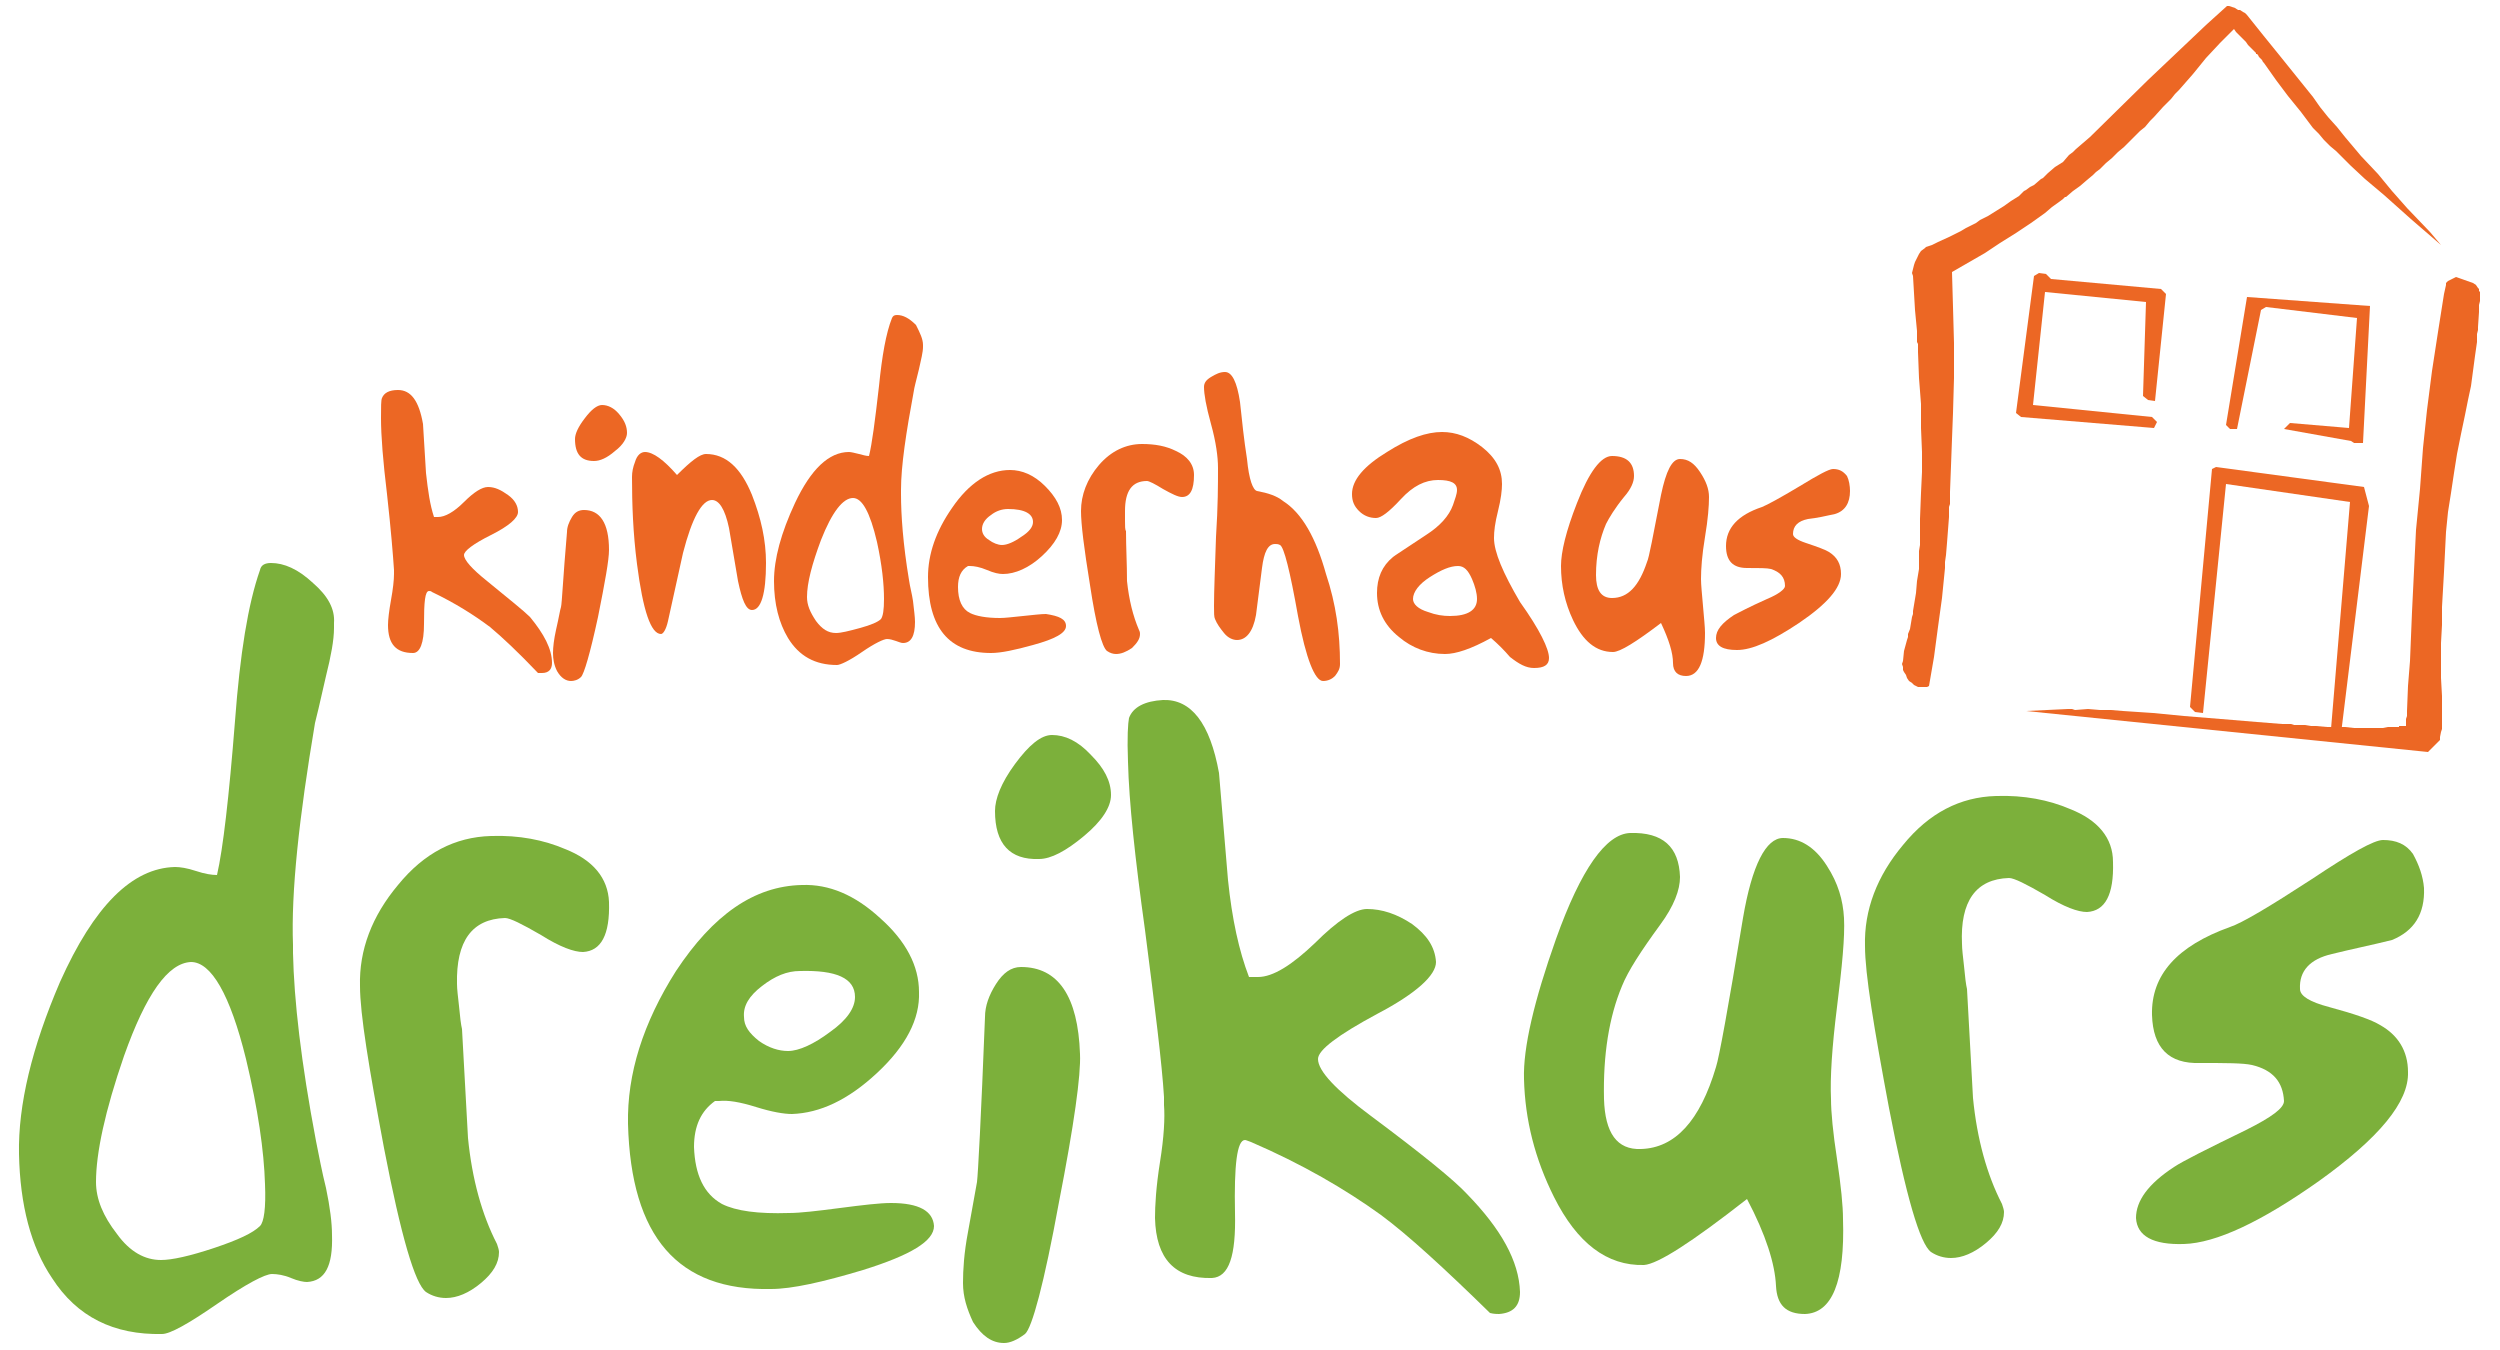
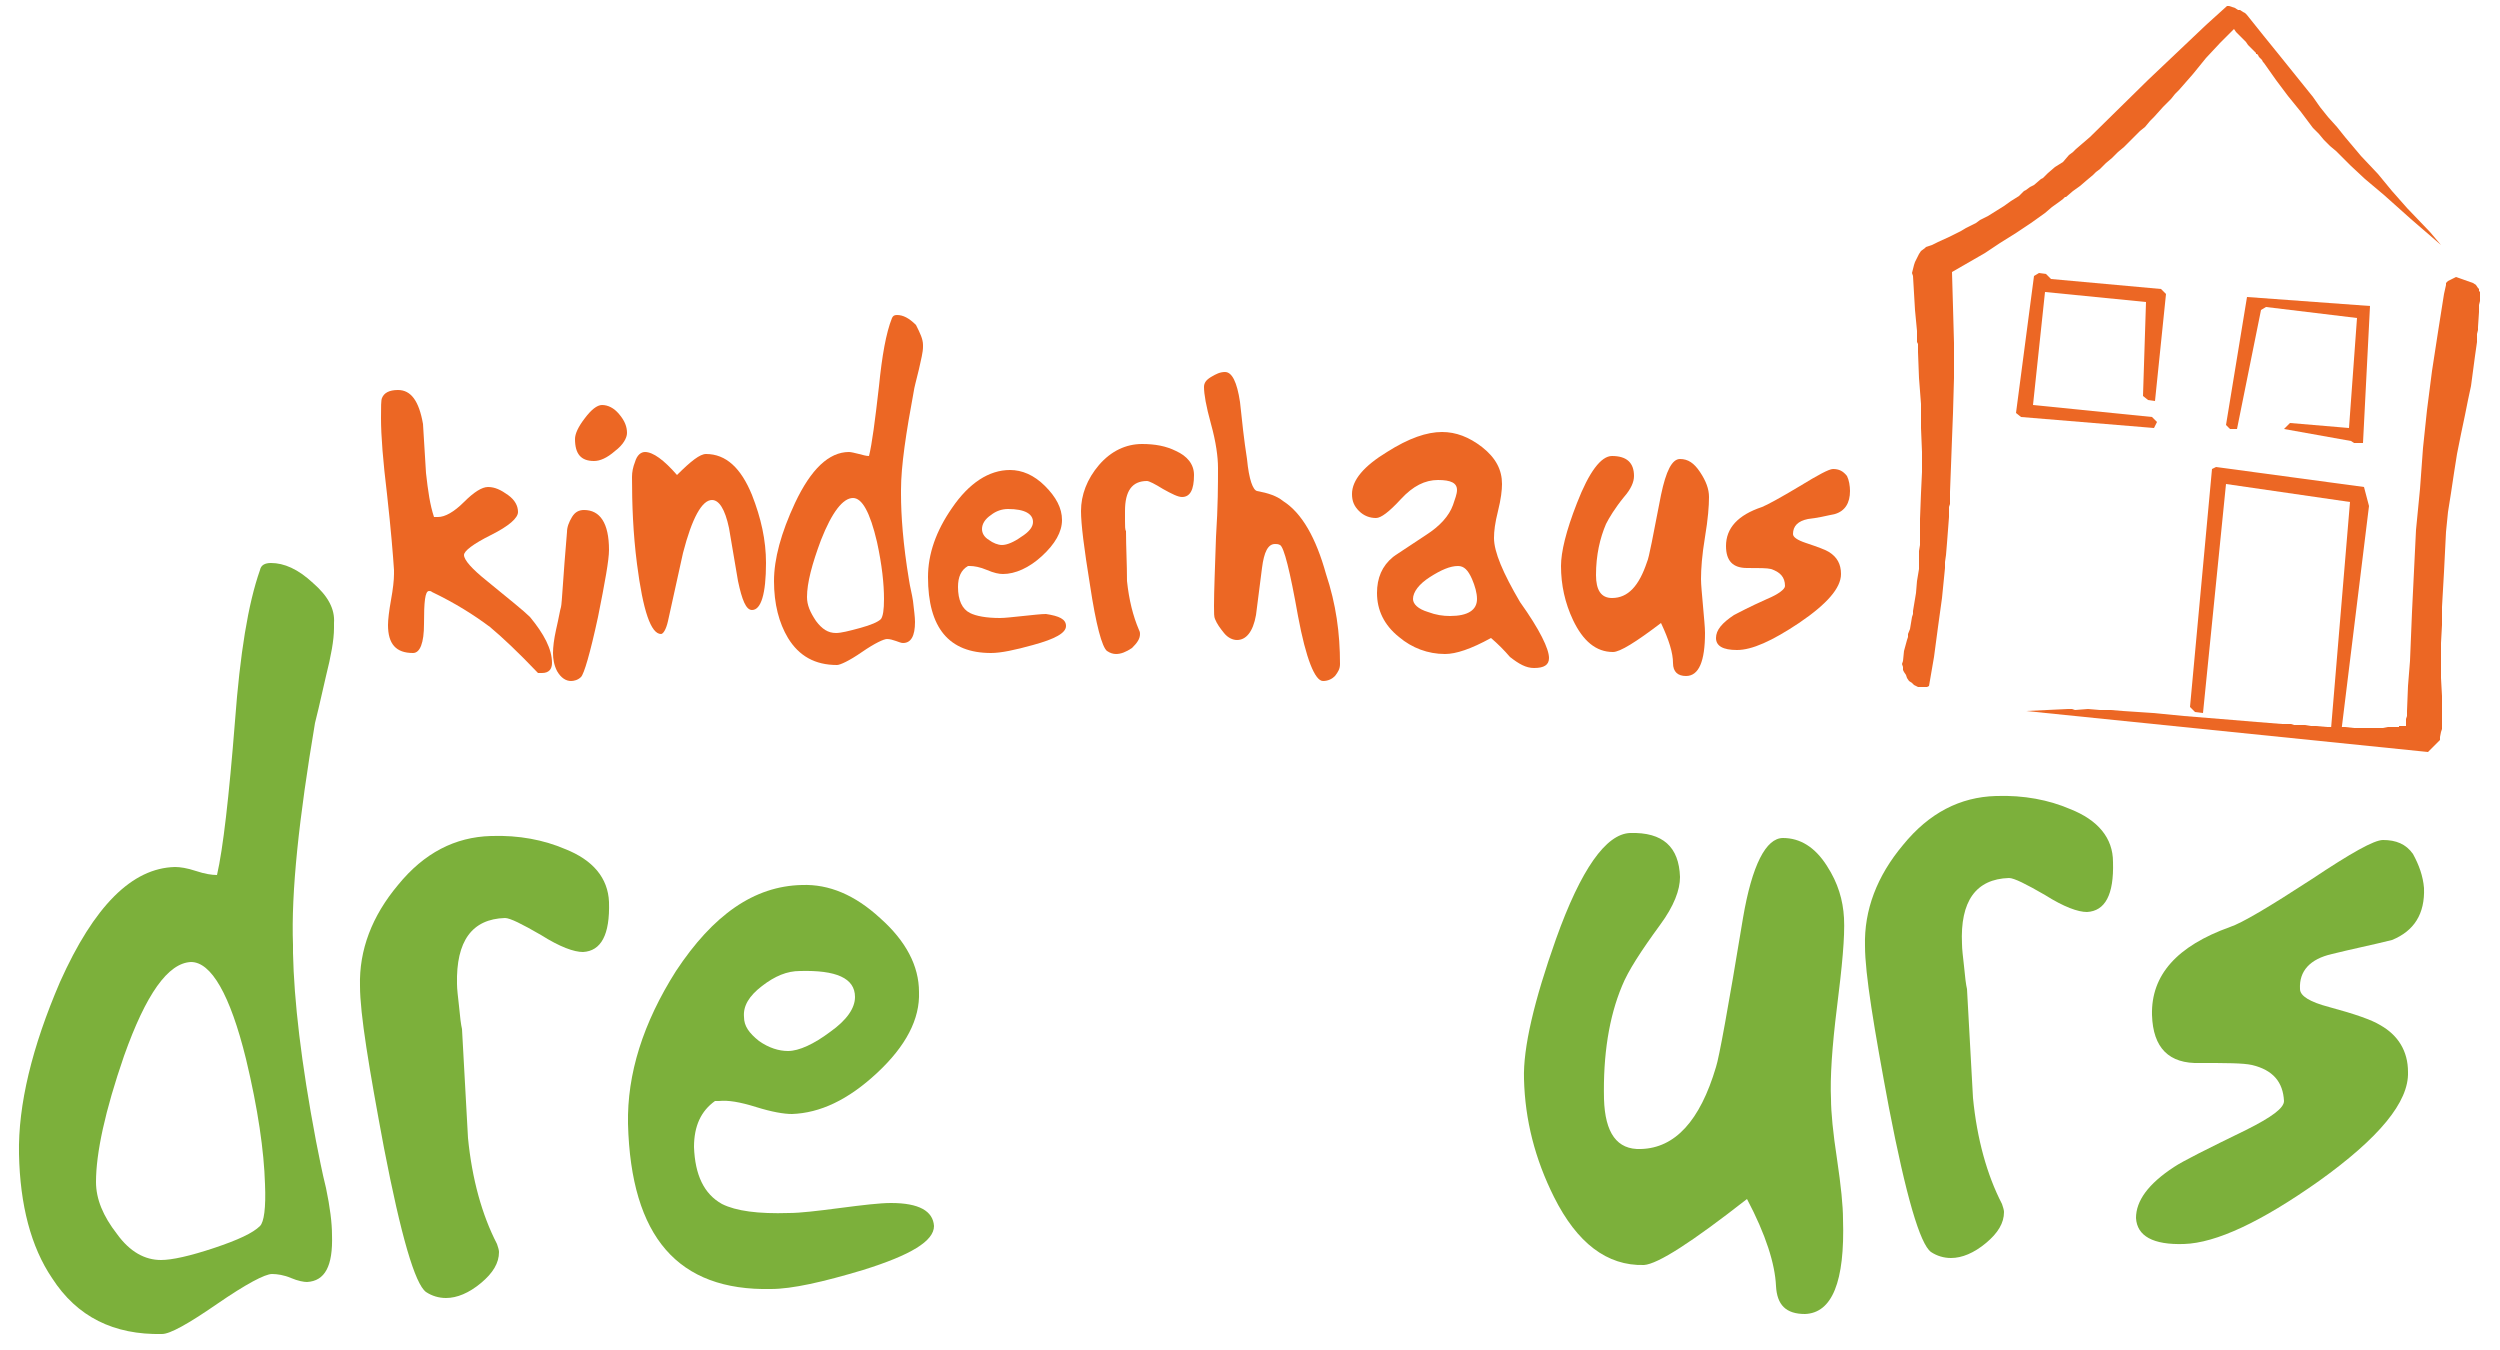
<svg xmlns="http://www.w3.org/2000/svg" version="1.2" baseProfile="tiny" id="Ebene_1" x="0px" y="0px" viewBox="0 0 250 135" overflow="visible" xml:space="preserve">
  <g>
    <g>
      <path fill="#EC6724" d="M55.2,66.3c0,0.6-0.3,1-1,1c-0.1,0-0.2,0-0.4,0c-2-2.1-3.6-3.6-4.8-4.6c-1.6-1.2-3.5-2.4-5.8-3.5    c-0.1-0.1-0.2-0.1-0.3-0.1c-0.4,0-0.5,1.1-0.5,3.3c0,1.9-0.4,2.9-1.1,2.9c-1.7,0-2.5-0.9-2.5-2.8c0-0.5,0.1-1.4,0.3-2.5    c0.2-1.1,0.3-2,0.3-2.6v-0.4c-0.1-1.5-0.3-4-0.7-7.6c-0.4-3.3-0.6-5.8-0.6-7.6c0-1.1,0-1.8,0.1-2c0.2-0.5,0.7-0.8,1.6-0.8    c1.3,0,2.1,1.1,2.5,3.4c0.1,1.6,0.2,3.2,0.3,4.9c0.2,1.8,0.4,3.2,0.8,4.4c0.2,0,0.3,0,0.4,0c0.7,0,1.6-0.5,2.6-1.5    c1-1,1.8-1.5,2.4-1.5c0.7,0,1.3,0.3,2,0.8c0.7,0.5,1,1.1,1,1.7c0,0.6-0.9,1.4-2.7,2.3c-1.8,0.9-2.7,1.6-2.7,2    c0,0.5,0.8,1.4,2.3,2.6c2.2,1.8,3.7,3,4.3,3.6C54.4,63.4,55.2,64.9,55.2,66.3z" />
      <path fill="#EC6724" d="M60.9,55c0,1-0.4,3.2-1.1,6.7c-0.8,3.7-1.4,5.7-1.7,6c-0.3,0.3-0.7,0.4-1,0.4c-0.5,0-1-0.3-1.4-1    c-0.3-0.6-0.4-1.2-0.4-1.8c0-0.6,0.1-1.4,0.3-2.3c0.3-1.3,0.4-2,0.5-2.3c0.1-0.4,0.2-2.9,0.6-7.5c0-0.5,0.2-1,0.5-1.5    c0.3-0.5,0.7-0.7,1.2-0.7C60,51,60.9,52.3,60.9,55z M62.7,43.3c0,0.5-0.4,1.2-1.2,1.8c-0.8,0.7-1.5,1-2.1,1    c-1.3,0-1.9-0.7-1.9-2.2c0-0.5,0.3-1.2,1-2.1c0.6-0.8,1.2-1.3,1.7-1.3c0.6,0,1.2,0.3,1.7,0.9C62.5,42.1,62.7,42.7,62.7,43.3z" />
      <path fill="#EC6724" d="M76.6,56.3c0,3.1-0.5,4.7-1.4,4.7c-0.6,0-1-1-1.4-2.9c-0.3-1.8-0.6-3.5-0.9-5.3c-0.4-1.9-1-2.8-1.7-2.8    c-1,0-2,1.8-2.9,5.3c-0.5,2.3-1,4.5-1.5,6.8c-0.2,0.9-0.5,1.3-0.7,1.3c-1,0-1.8-2.3-2.4-7c-0.4-3.1-0.5-6-0.5-8.7    c0-0.5,0.1-1,0.3-1.5c0.2-0.7,0.6-1,1-1c0.8,0,1.9,0.8,3.2,2.3c1.4-1.4,2.3-2.1,2.9-2.1c2,0,3.5,1.4,4.6,4.1    C76.1,51.8,76.6,54,76.6,56.3z" />
      <path fill="#EC6724" d="M92.3,34.5v0.2c0,0.5-0.2,1.3-0.4,2.2c-0.3,1.2-0.5,2-0.5,2.1c-0.8,4.3-1.3,7.6-1.3,10v0.4    c0,2.1,0.2,5,0.8,8.6c0.1,0.7,0.3,1.4,0.4,2.1c0.1,0.9,0.2,1.6,0.2,2.1c0,1.4-0.4,2.1-1.2,2.1c-0.2,0-0.4-0.1-0.7-0.2    c-0.3-0.1-0.6-0.2-0.9-0.2c-0.3,0-1.2,0.4-2.5,1.3c-1.3,0.9-2.2,1.3-2.5,1.3c-2.2,0-3.8-0.9-4.9-2.7c-0.9-1.5-1.4-3.4-1.4-5.7    c0-2.2,0.7-4.8,2.1-7.8c1.6-3.4,3.4-5.1,5.4-5.1c0.2,0,0.6,0.1,1,0.2c0.4,0.1,0.7,0.2,1,0.2c0.3-1.2,0.6-3.5,1-7    c0.3-3,0.7-5.3,1.3-6.8c0.1-0.2,0.2-0.3,0.5-0.3c0.6,0,1.2,0.3,1.9,1C92,33.3,92.3,33.9,92.3,34.5z M88.4,59.9    c0-1.5-0.2-3.4-0.7-5.7c-0.7-3-1.5-4.4-2.4-4.4c-1,0-2.1,1.4-3.2,4.2c-0.9,2.4-1.4,4.3-1.4,5.7c0,0.8,0.3,1.5,0.9,2.4    c0.6,0.8,1.2,1.2,2,1.2c0.5,0,1.3-0.2,2.4-0.5c1.1-0.3,1.8-0.6,2.1-0.9C88.3,61.6,88.4,61,88.4,59.9z" />
      <path fill="#EC6724" d="M106.6,62.6c0,0.7-1.1,1.3-3.3,1.9c-1.8,0.5-3.2,0.8-4.2,0.8c-4.2,0-6.3-2.5-6.3-7.6    c0-2.3,0.8-4.6,2.4-6.9c1.7-2.5,3.7-3.8,5.8-3.8c1.2,0,2.4,0.5,3.5,1.6c1.1,1.1,1.7,2.2,1.7,3.4c0,1.2-0.7,2.4-2,3.6    c-1.3,1.2-2.7,1.8-3.9,1.8c-0.4,0-0.9-0.1-1.6-0.4c-0.7-0.3-1.3-0.4-1.7-0.4h-0.2c-0.7,0.4-1,1.1-1,2.1c0,1.3,0.4,2.2,1.2,2.6    c0.6,0.3,1.6,0.5,3,0.5c0.5,0,1.3-0.1,2.3-0.2c1-0.1,1.8-0.2,2.3-0.2C105.9,61.6,106.6,61.9,106.6,62.6z M103.3,52.2    c0-0.8-0.8-1.3-2.5-1.3c-0.6,0-1.2,0.2-1.7,0.6c-0.6,0.4-0.9,0.9-0.9,1.4c0,0.4,0.2,0.8,0.7,1.1c0.4,0.3,0.9,0.5,1.3,0.5    c0.5,0,1.2-0.3,1.9-0.8C102.9,53.2,103.3,52.7,103.3,52.2z" />
      <path fill="#EC6724" d="M119.4,47.5c0,1.5-0.4,2.2-1.2,2.2c-0.4,0-1-0.3-1.9-0.8c-0.8-0.5-1.4-0.8-1.6-0.8c-1.5,0-2.2,1-2.2,3    c0,0.2,0,0.6,0,1c0,0.5,0,0.9,0.1,1c0,1.6,0.1,3.3,0.1,5c0.2,1.9,0.6,3.5,1.2,4.9c0.1,0.2,0.1,0.3,0.1,0.4c0,0.5-0.3,0.9-0.8,1.4    c-0.6,0.4-1.1,0.6-1.6,0.6c-0.3,0-0.6-0.1-0.9-0.3c-0.5-0.4-1.1-2.6-1.7-6.6c-0.6-3.7-0.9-6.1-0.9-7.4c0-1.6,0.6-3.2,1.8-4.6    c1.2-1.4,2.7-2.1,4.3-2.1c1.3,0,2.4,0.2,3.4,0.7C118.7,45.6,119.4,46.4,119.4,47.5z" />
      <path fill="#EC6724" d="M134,66.4c0,0.5-0.2,0.8-0.5,1.2c-0.3,0.3-0.7,0.5-1.2,0.5c-0.8,0-1.7-2.2-2.5-6.5    c-0.8-4.5-1.4-6.9-1.8-7.1c-0.2-0.1-0.3-0.1-0.5-0.1c-0.7,0-1.1,0.8-1.3,2.4c-0.2,1.6-0.4,3.2-0.6,4.7c-0.3,1.7-1,2.5-1.9,2.5    c-0.4,0-0.9-0.2-1.3-0.7c-0.4-0.5-0.7-0.9-0.9-1.4c-0.1-0.2-0.1-0.6-0.1-1.3c0-1.5,0.1-3.8,0.2-6.9c0.2-3.1,0.2-5.3,0.2-6.9    c0-1.1-0.2-2.6-0.7-4.4c-0.5-1.8-0.7-3-0.7-3.7c0-0.4,0.2-0.7,0.7-1c0.5-0.3,0.9-0.5,1.4-0.5c0.7,0,1.2,1,1.5,3    c0.2,1.9,0.4,3.8,0.7,5.7c0.2,2.1,0.6,3.1,1,3.2c1.1,0.2,2,0.5,2.6,1c1.9,1.2,3.3,3.7,4.3,7.3C133.6,60.4,134,63.3,134,66.4z" />
      <path fill="#EC6724" d="M154.9,65.8c0,0.7-0.5,1-1.5,1c-0.8,0-1.5-0.4-2.4-1.1c-0.6-0.7-1.2-1.3-1.9-1.9c-2,1.1-3.5,1.6-4.6,1.6    c-1.7,0-3.3-0.6-4.6-1.7c-1.5-1.2-2.2-2.7-2.2-4.4c0-1.5,0.5-2.7,1.6-3.6c0.1-0.1,1.2-0.8,3.3-2.2c1.4-0.9,2.3-1.9,2.7-3    c0.2-0.6,0.4-1.1,0.4-1.5c0-0.7-0.6-1-1.9-1c-1.3,0-2.5,0.6-3.7,1.9c-1.2,1.3-2,1.9-2.5,1.9c-0.6,0-1.2-0.2-1.7-0.7    c-0.5-0.5-0.7-1-0.7-1.7c0-1.4,1.2-2.8,3.5-4.2c2.2-1.4,4-2,5.5-2c1.4,0,2.7,0.5,4,1.5c1.4,1.1,2,2.3,2,3.7c0,0.6-0.1,1.5-0.4,2.7    c-0.3,1.2-0.4,2-0.4,2.7c0,1.4,0.9,3.5,2.6,6.4C154,63,154.9,64.9,154.9,65.8z M147.7,59.9c0-0.6-0.2-1.3-0.5-2    c-0.4-0.9-0.8-1.3-1.4-1.3c-0.8,0-1.7,0.4-2.8,1.1c-1.1,0.7-1.7,1.5-1.7,2.2c0,0.5,0.5,1,1.5,1.3c0.8,0.3,1.5,0.4,2.2,0.4    C146.8,61.6,147.7,61,147.7,59.9z" />
      <path fill="#EC6724" d="M170.9,49.7c0,0.9-0.1,2.2-0.4,4c-0.3,1.8-0.4,3.2-0.4,4.2c0,0.6,0.1,1.5,0.2,2.7c0.1,1.2,0.2,2.1,0.2,2.7    c0,2.8-0.6,4.3-1.9,4.3c-0.8,0-1.3-0.4-1.3-1.3c0-1-0.4-2.3-1.2-4c-2.5,1.9-4.1,2.9-4.8,2.9c-1.7,0-3-1.1-4-3.2    c-0.8-1.7-1.2-3.5-1.2-5.4c0-1.4,0.5-3.5,1.6-6.3c1.2-3.1,2.4-4.7,3.5-4.7c1.5,0,2.2,0.7,2.2,2c0,0.6-0.3,1.3-1,2.1    c-0.9,1.1-1.5,2.1-1.8,2.7c-0.6,1.4-1,3.1-1,5.1c0,1.5,0.5,2.3,1.6,2.3c1.6,0,2.7-1.2,3.5-3.6c0.2-0.4,0.6-2.6,1.4-6.7    c0.5-2.4,1.1-3.6,1.9-3.6c0.8,0,1.4,0.4,2,1.3C170.6,48.1,170.9,48.9,170.9,49.7z" />
      <path fill="#EC6724" d="M185,49.1c0,1.2-0.5,2-1.5,2.3c-0.9,0.2-1.8,0.4-2.7,0.5c-1,0.2-1.5,0.7-1.5,1.5c0,0.3,0.4,0.6,1.3,0.9    c1.2,0.4,2,0.7,2.3,0.9c0.8,0.5,1.2,1.2,1.2,2.2c0,1.4-1.4,3-4.2,4.9c-2.7,1.8-4.7,2.7-6.2,2.7c-1.4,0-2.1-0.4-2.1-1.2    c0-0.8,0.6-1.5,1.8-2.3c0.4-0.2,1.5-0.8,3.3-1.6c1.2-0.5,1.8-1,1.8-1.3c0-0.9-0.5-1.4-1.4-1.7c-0.4-0.1-1.2-0.1-2.4-0.1    c-1.4,0-2.1-0.7-2.1-2.2c0-1.8,1.2-3.1,3.6-3.9c0.5-0.2,1.8-0.9,3.8-2.1c1.8-1.1,2.9-1.7,3.3-1.7c0.6,0,1,0.2,1.4,0.7    C184.9,48,185,48.6,185,49.1z" />
    </g>
    <g>
      <path fill="#7CB03B" d="M33.4,62.3l0,0.5c0,1.2-0.3,2.8-0.8,4.8c-0.6,2.7-1,4.3-1.1,4.7c-1.6,9.5-2.4,16.9-2.2,22.2l0,0.8    c0.1,4.7,0.8,10.9,2.3,18.8c0.3,1.5,0.6,3.1,1,4.7c0.4,1.9,0.6,3.5,0.6,4.7c0.1,3.1-0.7,4.6-2.5,4.7c-0.3,0-0.9-0.1-1.6-0.4    c-0.7-0.3-1.4-0.4-1.9-0.4c-0.7,0-2.6,1-5.5,3c-2.9,2-4.7,3-5.5,3c-4.8,0.1-8.5-1.7-11-5.6c-2.1-3.1-3.2-7.3-3.3-12.4    c-0.1-4.9,1.3-10.7,4.1-17.2c3.4-7.6,7.2-11.4,11.5-11.5c0.5,0,1.2,0.1,2.1,0.4c0.9,0.3,1.6,0.4,2.1,0.4c0.6-2.6,1.2-7.8,1.8-15.4    c0.5-6.7,1.3-11.7,2.5-15.1c0.1-0.5,0.5-0.7,1.1-0.7c1.3,0,2.7,0.6,4.2,2C32.8,59.6,33.5,60.9,33.4,62.3z M26.5,118.4    c-0.1-3.3-0.7-7.5-1.9-12.5c-1.6-6.5-3.5-9.7-5.5-9.7c-2.3,0.1-4.5,3.2-6.7,9.4c-1.9,5.5-2.8,9.7-2.8,12.6c0,1.7,0.7,3.4,2.1,5.2    c1.3,1.8,2.8,2.6,4.4,2.6c1.1,0,2.9-0.4,5.3-1.2c2.4-0.8,3.9-1.5,4.6-2.2C26.4,122.2,26.6,120.8,26.5,118.4z" />
      <path fill="#7CB03B" d="M60.9,90.2c0.1,3.3-0.8,4.9-2.6,5c-0.9,0-2.3-0.5-4.2-1.7c-1.9-1.1-3.1-1.7-3.6-1.7    c-3.3,0.1-4.9,2.3-4.8,6.6c0,0.5,0.1,1.3,0.2,2.2c0.1,1.1,0.2,1.9,0.3,2.3c0.2,3.6,0.4,7.2,0.6,10.9c0.4,4.1,1.4,7.7,2.9,10.6    c0.1,0.3,0.2,0.6,0.2,0.8c0,1.1-0.6,2.1-1.8,3.1c-1.2,1-2.4,1.5-3.5,1.5c-0.7,0-1.4-0.2-2-0.6c-1.1-0.8-2.5-5.6-4.2-14.4    c-1.5-8-2.4-13.4-2.4-16.2c-0.1-3.6,1.2-7,3.8-10.1c2.6-3.2,5.7-4.8,9.3-4.9c2.8-0.1,5.3,0.4,7.4,1.3C59.3,86,60.8,87.8,60.9,90.2    z" />
      <path fill="#7CB03B" d="M93.4,122.6c0,1.5-2.3,2.9-7.1,4.4c-4,1.2-7.1,1.9-9.2,1.9c-9.3,0.2-14-5.2-14.3-16.5    c-0.1-5,1.5-10.1,4.8-15.3c3.7-5.6,7.8-8.5,12.6-8.6c2.7-0.1,5.3,1,7.8,3.3c2.6,2.3,3.9,4.8,3.9,7.4c0.1,2.7-1.3,5.4-4.2,8.1    c-2.9,2.7-5.7,4-8.5,4.1c-0.8,0-2-0.2-3.6-0.7c-1.6-0.5-2.8-0.7-3.7-0.6l-0.4,0c-1.4,1-2.1,2.5-2.1,4.6c0.1,2.8,1,4.7,2.8,5.7    c1.4,0.7,3.6,1,6.7,0.9c1.1,0,2.8-0.2,5.1-0.5c2.3-0.3,4-0.5,5.1-0.5C91.9,120.3,93.3,121.1,93.4,122.6z M85.5,99.7    c0-1.9-1.9-2.7-5.5-2.6c-1.3,0-2.5,0.5-3.8,1.5c-1.3,1-1.9,2-1.8,3.1c0,0.9,0.5,1.6,1.5,2.4c1,0.7,2,1,2.9,1    c1.1,0,2.6-0.7,4.2-1.9C84.7,102,85.5,100.8,85.5,99.7z" />
-       <path fill="#7CB03B" d="M108,105.4c0.1,2.1-0.6,7.1-2.1,14.8c-1.5,8.2-2.7,12.6-3.4,13.2c-0.8,0.6-1.5,0.9-2.1,0.9    c-1.2,0-2.2-0.7-3.1-2.1c-0.6-1.3-1-2.5-1-3.9c0-1.3,0.1-3,0.5-5.1c0.5-2.8,0.8-4.5,0.9-5c0.1-0.8,0.4-6.3,0.8-16.5    c0-1.1,0.4-2.2,1.1-3.3c0.7-1.1,1.5-1.7,2.5-1.7C105.8,96.7,107.8,99.6,108,105.4z M111.1,79.5c0,1.2-0.9,2.6-2.7,4.1    c-1.8,1.5-3.3,2.3-4.5,2.3c-2.9,0.1-4.4-1.5-4.4-4.8c0-1.2,0.6-2.8,2-4.7c1.4-1.9,2.6-2.9,3.7-2.9c1.3,0,2.6,0.6,3.9,2    C110.4,76.8,111.1,78.1,111.1,79.5z" />
-       <path fill="#7CB03B" d="M152,129.2c0,1.4-0.7,2.1-2.1,2.2c-0.2,0-0.5,0-0.9-0.1c-4.6-4.5-8.2-7.8-10.9-9.8    c-3.6-2.6-7.9-5.1-13-7.3c-0.3-0.1-0.5-0.2-0.6-0.2c-0.8,0-1.1,2.5-1,7.3c0.1,4.3-0.6,6.4-2.3,6.5c-3.7,0.1-5.6-1.9-5.7-6    c0-1.2,0.1-3.1,0.5-5.6c0.4-2.5,0.5-4.4,0.4-5.7l0-0.8c-0.2-3.3-0.9-8.9-1.9-16.7c-1-7.2-1.6-12.8-1.7-16.8    c-0.1-2.5,0-3.9,0.1-4.4c0.4-1.1,1.6-1.7,3.4-1.8c2.8-0.1,4.7,2.3,5.6,7.3c0.3,3.5,0.6,7.1,0.9,10.7c0.4,3.9,1.1,7.1,2.1,9.7    c0.3,0,0.6,0,0.9,0c1.5,0,3.4-1.2,5.7-3.4c2.2-2.2,4-3.4,5.2-3.4c1.5,0,3,0.5,4.5,1.5c1.5,1.1,2.3,2.3,2.4,3.8    c0,1.3-1.9,3.1-5.9,5.2c-3.9,2.1-5.9,3.6-5.9,4.5c0,1.2,1.8,3.1,5.3,5.7c5.1,3.8,8.3,6.4,9.6,7.8    C150.1,122.9,151.9,126.1,152,129.2z" />
      <path fill="#7CB03B" d="M184.4,91.8c0.1,1.9-0.2,4.9-0.7,8.9c-0.5,4-0.7,7.1-0.6,9.2c0,1.3,0.2,3.4,0.6,6c0.4,2.7,0.6,4.7,0.6,6    c0.2,6.3-1.1,9.4-3.8,9.5c-1.9,0-2.8-0.9-2.9-2.8c-0.1-2.2-1-5.1-2.9-8.7c-5.5,4.3-8.9,6.5-10.3,6.6c-3.7,0.1-6.7-2.2-9-6.8    c-1.9-3.8-2.9-7.7-3-11.8c-0.1-3.1,1-7.8,3.2-14c2.5-7,5-10.5,7.4-10.6c3.3-0.1,4.9,1.4,5,4.4c0,1.3-0.6,2.9-2,4.8    c-1.9,2.6-3.2,4.6-3.8,6.1c-1.3,3.1-1.9,6.9-1.8,11.3c0.1,3.4,1.3,5.1,3.7,5c3.4-0.1,5.9-2.8,7.5-8.2c0.3-0.9,1.2-5.8,2.7-14.9    c0.9-5.3,2.3-8,4-8c1.7,0,3.2,0.9,4.4,2.8C183.8,88.3,184.3,90,184.4,91.8z" />
      <path fill="#7CB03B" d="M211.3,86.2c0.1,3.3-0.8,4.9-2.6,5c-0.9,0-2.3-0.5-4.2-1.7c-1.9-1.1-3.1-1.7-3.6-1.7    c-3.3,0.1-4.9,2.3-4.7,6.6c0,0.5,0.1,1.3,0.2,2.2c0.1,1.1,0.2,1.9,0.3,2.3c0.2,3.6,0.4,7.2,0.6,10.9c0.4,4.1,1.4,7.7,2.9,10.6    c0.1,0.3,0.2,0.6,0.2,0.8c0,1.1-0.6,2.1-1.8,3.1c-1.2,1-2.4,1.5-3.5,1.5c-0.7,0-1.4-0.2-2-0.6c-1.1-0.8-2.5-5.6-4.2-14.4    c-1.5-8-2.4-13.4-2.4-16.2c-0.1-3.6,1.2-7,3.8-10.1c2.6-3.2,5.7-4.8,9.3-4.9c2.8-0.1,5.3,0.4,7.4,1.3    C209.8,82,211.3,83.8,211.3,86.2z" />
      <path fill="#7CB03B" d="M242.4,88.8c0.1,2.6-1,4.3-3.2,5.2c-2,0.5-4,0.9-6,1.4c-2.2,0.5-3.3,1.7-3.2,3.5c0,0.7,1,1.3,2.9,1.8    c2.6,0.7,4.3,1.3,5.1,1.8c1.8,1,2.8,2.6,2.8,4.7c0.1,3-2.9,6.6-8.9,10.9c-5.8,4.1-10.3,6.2-13.5,6.3c-3.1,0.1-4.7-0.8-4.8-2.6    c0-1.7,1.2-3.4,3.8-5.1c0.9-0.6,3.3-1.8,7.2-3.7c2.6-1.3,3.8-2.2,3.8-2.9c-0.1-1.9-1.1-3.1-3.2-3.6c-0.9-0.2-2.6-0.2-5.2-0.2    c-3.1,0.1-4.7-1.5-4.8-4.8c-0.1-4,2.5-6.9,7.8-8.8c1.2-0.4,3.9-2,8.2-4.8c3.9-2.6,6.2-3.9,7.1-3.9c1.3,0,2.3,0.4,3,1.4    C241.9,86.5,242.3,87.6,242.4,88.8z" />
    </g>
    <g>
      <polygon fill-rule="evenodd" fill="#EC6724" points="222.7,0.6 220.6,2.5 214.8,8 209,13.7 208.3,14.3 207.6,14.9 207.4,15.1     207.3,15.2 206.9,15.5 206.3,16.2 205.5,16.7 204.8,17.3 204.5,17.6 204.3,17.8 204.1,17.9 203.4,18.5 203.2,18.6 203,18.7     202.6,19 202.4,19.1 202.2,19.3 201.9,19.6 201.1,20.1 200.4,20.6 199.6,21.1 198.8,21.6 198,22 197.6,22.3 197.2,22.5     196.6,22.8 196.1,23.1 194.9,23.7 193.8,24.2 193.2,24.5 192.6,24.7 192.5,24.8 192.1,25.1 191.9,25.4 191.7,25.8 191.5,26.2     191.4,26.5 191.3,26.9 191.2,27.3 191.3,27.6 191.4,29.3 191.5,31 191.7,33.1 191.7,34.2 191.8,34.4 191.8,34.5 191.8,34.7     191.8,35.2 191.9,37.8 192.1,40.4 192.1,42.8 192.2,45.2 192.2,47.2 192.1,49.3 192,51.9 192,54.5 191.9,55.1 191.9,55.7     191.9,56.9 191.8,57.5 191.7,58.1 191.6,59.3 191.4,60.5 191.3,61.1 191.3,61.4 191.2,61.7 191,62.9 190.8,63.4 190.8,63.6     190.8,63.7 190.7,64 190.4,65.1 190.3,66.1 190.2,66.4 190.3,66.7 190.3,67 190.4,67.2 190.6,67.5 190.7,67.8 190.9,68.1     191.2,68.3 191.4,68.5 191.6,68.6 191.8,68.7 192,68.7 192.2,68.7 192.4,68.7 192.7,68.7 192.9,68.6 193.4,65.7 193.8,62.7     194.2,59.8 194.5,56.8 194.5,56.2 194.6,55.5 194.7,54.3 194.9,51.7 194.9,51.1 194.9,51 194.9,50.9 194.9,50.7 195,50.4     195,49.2 195.1,46.6 195.2,43.9 195.3,41.3 195.4,37.8 195.4,34.3 195.3,30.7 195.2,27.2 198.5,25.3 200,24.3 200.8,23.8     201.6,23.3 203.1,22.3 204.5,21.3 205.2,20.7 205.9,20.2 206.3,19.9 206.4,19.8 206.5,19.7 206.6,19.7 207.3,19.1 208,18.6     208.7,18 209.3,17.5 209.6,17.2 210,16.9 210.6,16.3 211.2,15.8 211.8,15.2 212.4,14.7 212.9,14.2 213.5,13.6 214,13.1     214.5,12.7 215,12.1 215.4,11.7 216.3,10.7 216.7,10.3 217.1,9.9 217.5,9.4 217.9,9 219.3,7.4 220.6,5.8 222,4.3 223.4,2.9     223.6,3.2 223.9,3.5 224,3.6 224.1,3.7 224.4,4 224.5,4.1 224.6,4.2 224.8,4.5 225,4.7 225.2,4.9 225.4,5.1 225.6,5.3 225.6,5.3     225.6,5.4 225.7,5.4 225.8,5.5 225.9,5.7 226.2,6 226.3,6.2 226.4,6.3 227.6,8 228.8,9.6 230.1,11.2 231.3,12.8 231.9,13.4     232.4,14 233,14.6 233.6,15.1 235,16.5 236.5,17.9 238.4,19.5 241.2,22 244.1,24.5 243,23.2 240.7,20.8 239.2,19.1 237.8,17.4     236.1,15.6 234.5,13.7 233.7,12.7 232.8,11.7 232,10.7 231.3,9.7 228,5.6 226.3,3.5 224.7,1.5 224.5,1.3 224.3,1.2 224,1 223.8,1     223.5,0.8 223.2,0.7 222.9,0.6 222.7,0.6   " />
      <polygon fill-rule="evenodd" fill="#EC6724" points="248,29.7 248,29.6 248,29.4 248,29.2 247.9,29.1 247.9,28.9 247.8,28.8     247.6,28.5 247.3,28.3 245.6,27.7 245,28 244.8,28.1 244.7,28.2 244.6,28.3 244.6,28.5 244.4,29.4 243.8,33.2 243.2,37.1     242.7,41 242.3,44.8 242,48.9 241.6,53 241.4,57.1 241.2,61.2 241,66.1 240.8,68.6 240.7,71.1 240.7,71.4 240.7,71.6 240.6,71.9     240.6,71.9 240.6,72 240.6,72.1 240.6,72.2 240.6,72.4 240.6,72.5 240.6,72.6 240.2,72.6 240,72.6 239.9,72.6 239.9,72.6     239.9,72.7 239.8,72.7 239.3,72.7 238.8,72.7 238.3,72.8 237.9,72.8 237.6,72.8 236.9,72.8 236.6,72.8 236.4,72.8 236.2,72.8     235.8,72.8 235.4,72.8 234.5,72.7 233.6,72.7 232.7,72.7 231.6,72.6 231.4,72.6 231.2,72.6 231.1,72.6 230.5,72.5 229.4,72.5     229.1,72.4 228.9,72.4 228.8,72.4 228.8,72.4 228.2,72.4 225.7,72.2 223.3,72 218.4,71.6 215.3,71.3 212.3,71.1 211.1,71 210,71     208.8,70.9 207.5,71 207.2,70.9 206.8,70.9 204.7,71 202.6,71.1 242.8,75.2 243.4,74.6 243.5,74.5 243.6,74.4 243.7,74.3     243.8,74.2 243.9,74.1 244,74 244,73.8 244,73.7 244.1,73.2 244.2,72.9 244.2,72.6 244.2,72 244.2,71.7 244.2,71.4 244.2,69.6     244.1,67.8 244.1,64.3 244.2,62.5 244.2,60.7 244.4,57.2 244.5,55.2 244.6,53.2 244.8,51.2 245.1,49.3 245.4,47.3 245.7,45.4     246.1,43.4 246.5,41.5 246.8,40 247.1,38.6 247.3,37.1 247.5,35.6 247.7,34.2 247.7,33.4 247.8,33 247.8,32.9 247.8,32.8     247.8,32.7 247.9,31.2 247.9,30.5 248,30.1 248,29.7   " />
      <polygon fill-rule="evenodd" fill="#EC6724" points="236.9,50.6 236.4,48.7 221.6,46.7 221.2,46.9 219,70.7 219.5,71.2     220.3,71.3 222.6,48.4 235,50.2 233,74.1 234,74.2 236.9,50.6   " />
      <polygon fill-rule="evenodd" fill="#EC6724" points="203.9,27.3 203.4,27.6 201.6,41.3 202.1,41.7 215.4,42.8 215.7,42.2     215.2,41.7 203.3,40.5 204.5,29.2 214.6,30.2 214.3,39.6 214.8,40 215.5,40.1 216.6,29.4 216.1,28.9 205.1,27.9 204.6,27.4     203.9,27.3   " />
      <polygon fill-rule="evenodd" fill="#EC6724" points="226.1,31 226.6,30.7 235.7,31.8 234.9,42.8 229,42.3 228.4,42.9 235.1,44.1     235.4,44.3 236.3,44.3 237,30.6 224.7,29.7 222.6,42.5 223,42.9 223.7,42.9 226.1,31   " />
    </g>
  </g>
</svg>